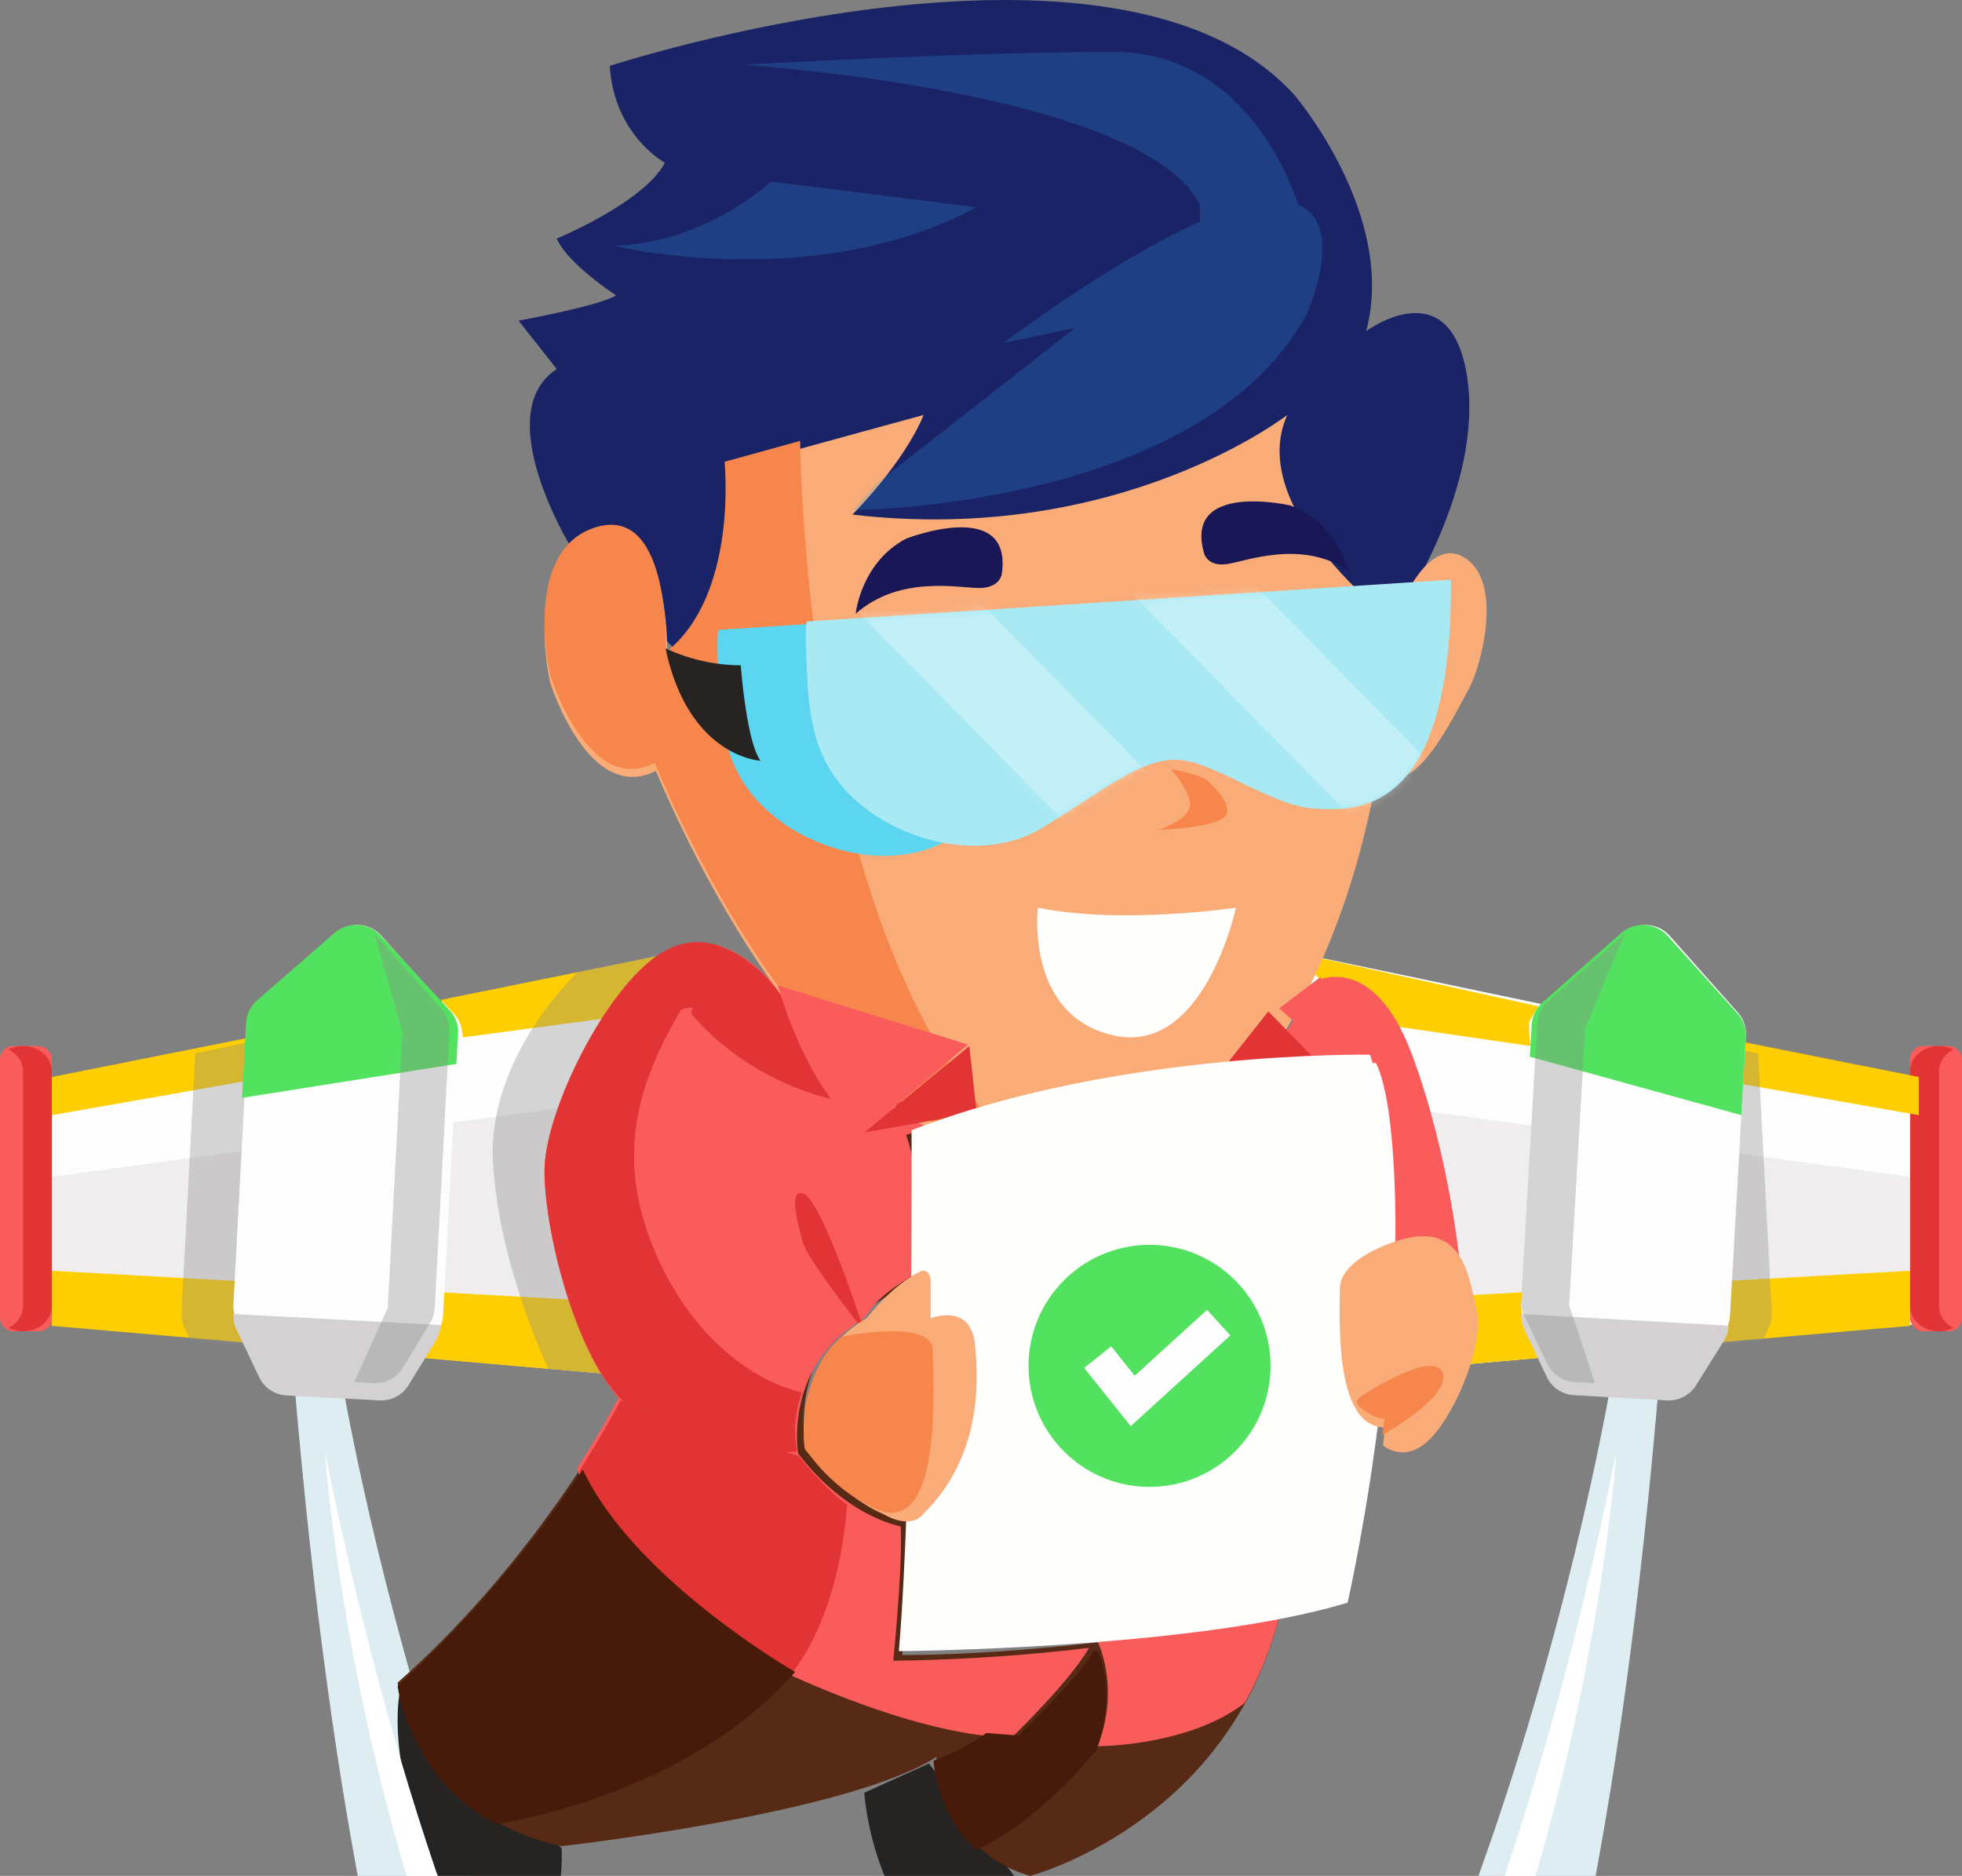
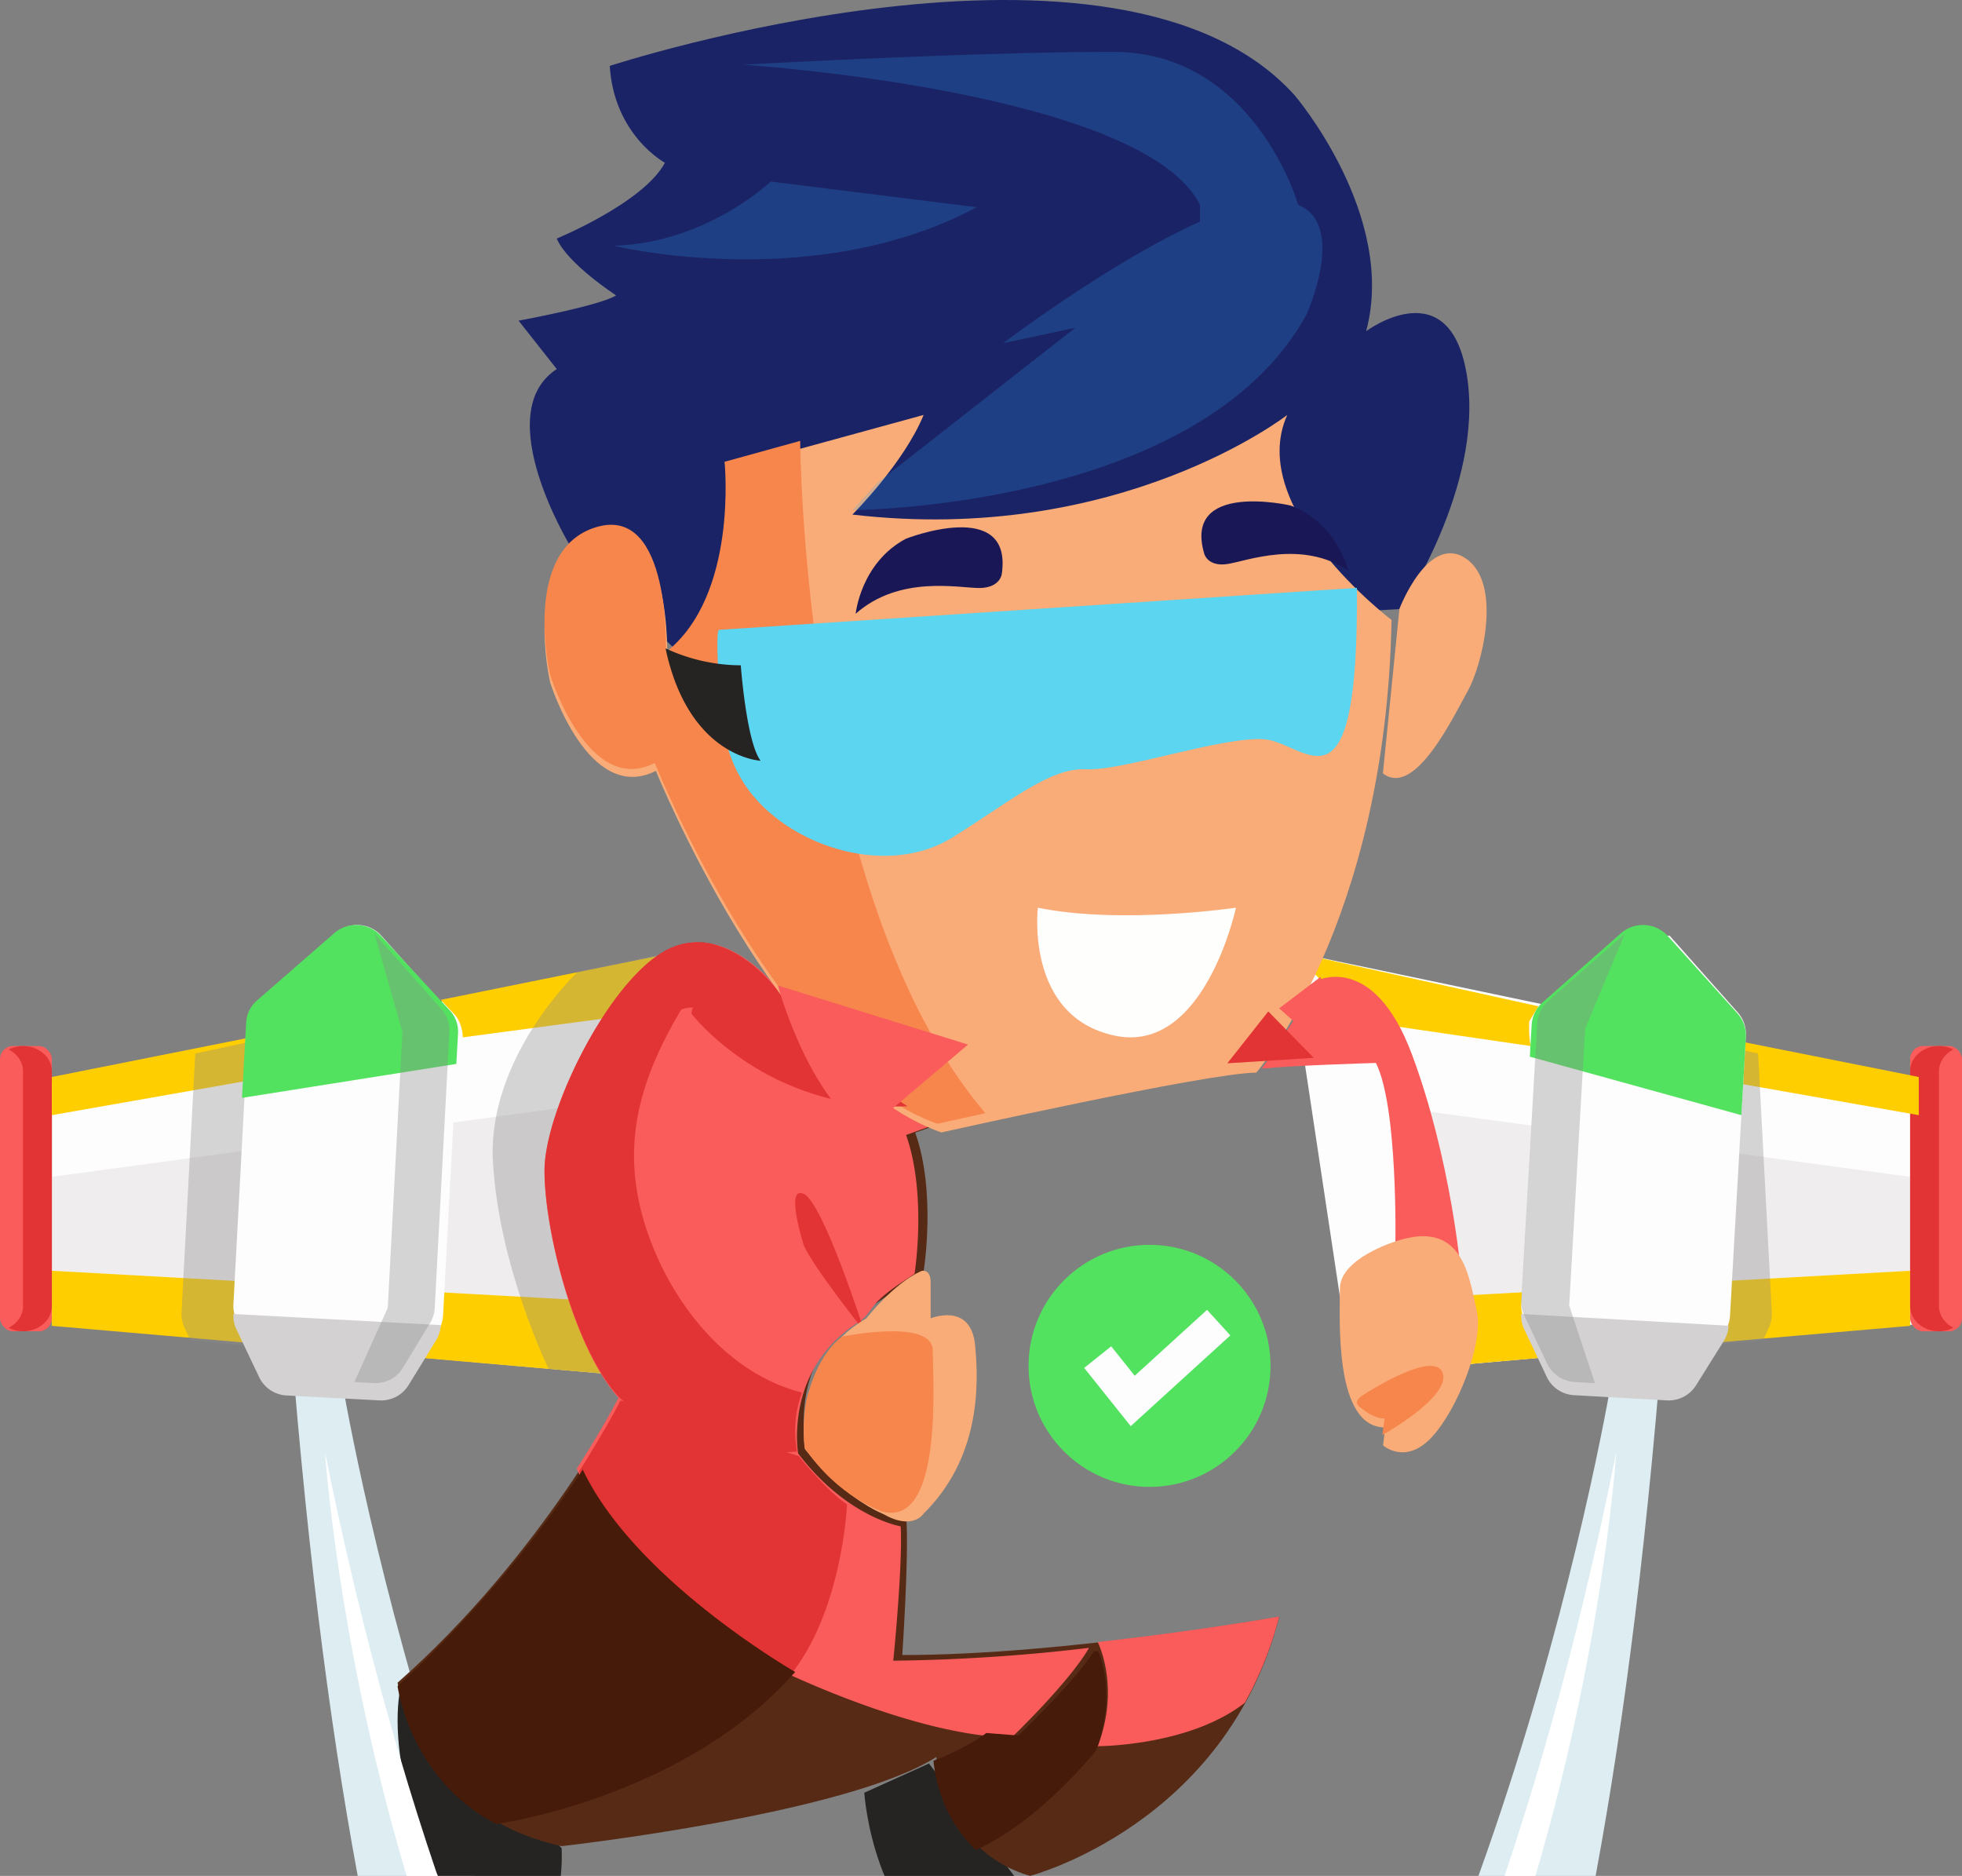
<svg xmlns="http://www.w3.org/2000/svg" xmlns:xlink="http://www.w3.org/1999/xlink" width="227" height="217" viewBox="0 0 227 217">
  <rect x="0" y="0" width="227" height="217" fill="#808080" stroke="none" />
  <defs>
-     <path id="a" d="M74.872.057L.414 4.883c-.445.03.058 7.757.103 8.264.316 3.817 1.132 7.333 3.588 10.426 5.125 6.45 16.19 9.648 23.504 5.184 6.827-4.167 11.409-8.067 15.665-7.862 4.256.205 10.798 5.316 15.705 5.635 4.907.318 16.115.939 15.893-26.473z" />
-   </defs>
+     </defs>
  <g fill="none" fill-rule="evenodd">
    <path fill="#DDEDF2" fill-rule="nonzero" d="M186.564 159s-13.131 80.814-51.072 122.026c0 0 2.29-20.597-17.663 9.482 0 0-21.918-23.541-16.682 6.538 0 0-14.392-14.385-17.008 9.156 0 0-17.662-9.797-8.506 9.798h102.76s21.543-31.771 1.26-23.078l-14.396 6.725s17.662-28.115-3.926-20.268c0 0 21.762-13.601 30.669-120.085l-5.436-.294z" />
    <path fill="#FEFDFD" fill-rule="nonzero" d="M149 110l73 15.293v27.87L156.383 159z" />
    <path fill="#EFEDED" fill-rule="nonzero" d="M160.914 128L221 136.133v17.134L156 159s9.832-16.781 4.914-31z" />
    <path fill="#FFCE00" fill-rule="nonzero" d="M178 116.409L149 110a25.195 25.195 0 0 1 7.127 7.947L177.086 121a12.504 12.504 0 0 1-.148-2.861l1.062-1.73zM221 147l-61.158 3.39s-2.104 5.333-3.842 8.61l65-5.628V147z" />
    <rect width="6" height="33" x="221" y="121" fill="#F95C5B" fill-rule="nonzero" rx="1.5" transform="rotate(180 224 137.5)" />
    <path fill="#E23434" fill-rule="nonzero" d="M224.335 121a3.657 3.657 0 0 1 1.665.407c-1.028.518-1.662 1.477-1.665 2.517v27.152c.003 1.04.637 1.999 1.665 2.517a3.651 3.651 0 0 1-1.665.407c-1.842 0-3.335-1.309-3.335-2.924V123.92c.003-1.613 1.495-2.919 3.335-2.919z" />
    <path fill="#FFCE00" fill-rule="nonzero" d="M222 124.584L199 120l.237 4.994L222 129z" />
    <path fill="#8C8B8B" fill-rule="nonzero" d="M204.995 151.8c.033.631-.09 1.26-.357 1.831l-.672 1.43L182.563 157l-1.278-2.105a3.819 3.819 0 0 1-.547-1.8l-1.733-32.636a3.824 3.824 0 0 1 .958-2.74l.641-.719 22.805 4.858 1.586 29.942z" opacity=".36" style="mix-blend-mode:multiply" />
-     <path fill="#FEFDFD" fill-rule="nonzero" d="M193.183 108.249l7.866 8.857a3.774 3.774 0 0 1 .945 2.72l-1.832 32.341a3.775 3.775 0 0 1-.555 1.784l-3.234 5.26a3.74 3.74 0 0 1-3.398 1.783l-5.412-.308-5.413-.307a3.744 3.744 0 0 1-3.176-2.158l-2.618-5.594a3.778 3.778 0 0 1-.35-1.815l1.832-32.341a3.77 3.77 0 0 1 1.247-2.595l8.81-7.913a3.733 3.733 0 0 1 5.288.286z" />
+     <path fill="#FEFDFD" fill-rule="nonzero" d="M193.183 108.249l7.866 8.857a3.774 3.774 0 0 1 .945 2.72l-1.832 32.341a3.775 3.775 0 0 1-.555 1.784l-3.234 5.26a3.74 3.74 0 0 1-3.398 1.783l-5.412-.308-5.413-.307a3.744 3.744 0 0 1-3.176-2.158l-2.618-5.594a3.778 3.778 0 0 1-.35-1.815l1.832-32.341a3.77 3.77 0 0 1 1.247-2.595l8.81-7.913z" />
    <path fill="#52E25F" fill-rule="nonzero" d="M178.492 115.943l9.042-7.977a3.862 3.862 0 0 1 5.423.307l8.068 8.959a3.784 3.784 0 0 1 .969 2.75l-.519 9.018L177 122.237l.21-3.661a3.797 3.797 0 0 1 1.282-2.633z" />
    <path fill="#D3D1D1" fill-rule="nonzero" d="M196.233 160.244a3.726 3.726 0 0 1-3.375 1.75l-5.375-.302-5.375-.302a3.719 3.719 0 0 1-3.155-2.118l-2.599-5.491a3.671 3.671 0 0 1-.348-1.781L200 153.356a3.68 3.68 0 0 1-.55 1.75l-3.217 5.138z" />
    <path fill="#8C8B8B" fill-rule="nonzero" d="M183.401 118.985l-1.848 32.02 2.975 8.995-2.326-.132A3.781 3.781 0 0 1 179 157.73l-2.64-5.539a3.677 3.677 0 0 1-.353-1.796l1.848-32.02a3.71 3.71 0 0 1 1.257-2.568L188 108l-4.599 10.985z" opacity=".36" style="mix-blend-mode:multiply" />
    <path fill="#DDEDF2" fill-rule="nonzero" d="M39.436 159s13.131 80.814 51.072 122.026c0 0-2.29-20.597 17.663 9.482 0 0 21.918-23.541 16.682 6.538 0 0 14.392-14.385 17.008 9.156 0 0 17.662-9.797 8.506 9.798H47.612s-21.543-31.771-1.26-23.078l14.391 6.725s-17.662-28.115 3.926-20.268c0 0-21.762-13.601-30.669-120.085l5.436-.294z" />
    <path fill="#FEFDFD" fill-rule="nonzero" d="M79 110L6 125.293v27.87L71.622 159z" />
    <path fill="#EFEDED" fill-rule="nonzero" d="M66.09 128L6 136.133v17.134L71 159s-9.832-16.781-4.91-31z" />
    <path fill="#FFCE00" fill-rule="nonzero" d="M51 115.662L79 110a25.04 25.04 0 0 0-7.48 7.607L53.545 120s0-1.648-.982-2.669L51 115.661zM6 147l61.158 3.39S69.262 155.723 71 159l-65-5.628V147z" />
    <path fill="#8C8B8B" fill-rule="nonzero" d="M66.88 112.374s-10.574 9.908-9.844 22.11c.73 12.202 6.43 23.853 6.43 23.853l7.295.663L78 110l-11.12 2.374z" opacity=".36" style="mix-blend-mode:multiply" />
    <path fill="#262422" fill-rule="nonzero" d="M100 207.377s.938 15.707 12.193 20.336c0 0 7.028 2.953 5.62-10.084L107.48 204l-7.48 3.377zM64.98 213.79s.483 8.16-3.383 10.846c0 0-3.384 1.95-7.974-3.174-4.591-5.124-8.94-18.27-7.25-26.462l18.608 18.79z" />
    <path fill="#1A2366" fill-rule="nonzero" d="M66.03 63.248s-9.466-15.44-1.614-20.554L60 37.094s9.322-1.702 11.288-2.923c0 0-5.642-3.654-6.872-6.577 0 0 10.058-4.14 12.513-8.767 0 0-5.886-3.167-6.381-11.203 0 0 58.885-19.24 79.25 3.41 0 0 11.858 13.88 8.262 27.277 0 0 9.804-7.307 11.693 5.356 1.89 12.663-7.687 26.786-7.687 26.786L77.994 75 66.03 63.248z" />
    <path fill="#562A15" fill-rule="nonzero" d="M88.623 115.056s-4.188-8.843-10.843-5.157c-6.654 3.685-14.042 18.422-14.042 25.298 0 6.876 3.45 20.39 8.623 26.04 0 0-9.607 18.667-26.361 33.41 0 0 2.237 15.232 18.969 18.913 0 0 33.015-3.686 43.361-10.316 0 0 .739 10.811 10.843 13.756 0 0 22.665-5.894 28.827-29.97 0 0-24.639 4.422-43.608 4.422 0 0 .739-10.811.493-15.478 0 0-5.912-.982-11.581-8.353 0 0-2.466-10.316 6.408-15.723l7.16-4.908s1.476-9.09-.985-15.97l3.45-1.226s-15.59-9.263-20.714-14.738z" />
    <path fill="#F95C5B" fill-rule="nonzero" d="M126 190.62a209.73 209.73 0 0 1-22.65 1.486s1.102-10.846.858-15.542c0 0-6.217-1.015-11.862-8.431 0 0-1.71-9.805 7.106-15.264.8-.494 1.443-1.702 2.118-2.366 1.27-1.253 2.78-2.16 4.241-3.143 0 0 1.466-9.145-.977-16.068l3.424-1.234s-13.638-10.64-18.723-16.162c0 0-5.973-7.583-12.573-3.875C70.363 113.73 63 128.581 63 135.5c0 6.918 3.424 20.517 8.558 26.2 0 0-1.683 3.3-4.828 8.198 0 0 6.298 14.788 20.722 21.958 0 0 17.116 8.898 29.586 9.145 0 .004 6.702-6.424 8.962-10.38zM144.029 196.969A41.794 41.794 0 0 0 148 187s-9.353 1.66-21 2.946c0 0 2.655 5.166 0 12.054-.005-.009 10.57.022 17.029-5.031z" />
    <path fill="#F95C5B" fill-rule="nonzero" d="M88 115.29l3.096-2.29S102.05 128.04 108 130H96.095L88 115.29zM152.209 113.5s6.656-3.597 11.16 8.499C167.874 134.094 169 147 169 147s-2.016-4.657-7.559-3.116c0 0 .32-15.849-2.252-20.924 0 0-9.517.276-13.189.655 0 .013 4.702-6.825 6.209-10.115z" />
    <path fill="#F9AC78" fill-rule="nonzero" d="M161.911 70.424s3.35-8.764 7.686-5.819c4.335 2.945 1.782 12.569.245 15.281-1.537 2.713-6.108 12.498-9.842 9.575l1.911-19.037z" />
    <rect width="6" height="33" y="121" fill="#F95C5B" fill-rule="nonzero" rx="1.5" />
    <path fill="#E23434" fill-rule="nonzero" d="M2.665 121a3.657 3.657 0 0 0-1.665.407c1.028.518 1.662 1.477 1.665 2.517v27.152c-.003 1.04-.637 1.999-1.665 2.517a3.651 3.651 0 0 0 1.665.407C4.507 154 6 152.691 6 151.076V123.92C5.997 122.306 4.505 121 2.665 121z" />
    <path fill="#FFCE00" fill-rule="nonzero" d="M6 124.584L29 120l-.232 4.994L6 129z" />
    <path fill="#8C8B8B" fill-rule="nonzero" d="M21.005 151.8c-.033.631.09 1.26.357 1.831l.672 1.43L43.437 157l1.278-2.105c.33-.544.517-1.163.547-1.8l1.733-32.636a3.824 3.824 0 0 0-.958-2.74l-.641-.719-22.805 4.858-1.586 29.942z" opacity=".36" style="mix-blend-mode:multiply" />
    <path fill="#FEFDFD" fill-rule="nonzero" d="M38.8 107.983l-8.82 7.936a3.765 3.765 0 0 0-1.242 2.6l-1.732 32.35a3.767 3.767 0 0 0 .356 1.815l2.649 5.586a3.758 3.758 0 0 0 3.197 2.145l5.436.29 5.437.29a3.757 3.757 0 0 0 3.406-1.784l3.228-5.27c.33-.539.518-1.152.548-1.783l1.732-32.35a3.766 3.766 0 0 0-.958-2.716l-7.894-8.828a3.756 3.756 0 0 0-5.343-.28z" />
    <path fill="#52E25F" fill-rule="nonzero" d="M52.04 116.882l-7.99-8.647a3.845 3.845 0 0 0-2.642-1.23 3.87 3.87 0 0 0-2.758.96l-8.913 7.765a3.64 3.64 0 0 0-1.256 2.544L28 127l24.797-3.927.198-3.547a3.619 3.619 0 0 0-.954-2.644z" />
    <path fill="#D3D1D1" fill-rule="nonzero" d="M29.983 159.309a3.718 3.718 0 0 0 3.163 2.114l5.374.286 5.375.285a3.72 3.72 0 0 0 3.37-1.758l3.193-5.195a3.703 3.703 0 0 0 .542-1.758L27.005 152a3.707 3.707 0 0 0 .353 1.789l2.625 5.52z" />
    <path fill="#8C8B8B" fill-rule="nonzero" d="M46.558 119.39l-1.695 31.9L41 159.87l2.267.123a3.675 3.675 0 0 0 3.335-1.758l3.16-5.196a3.728 3.728 0 0 0 .537-1.759l1.696-31.9a3.734 3.734 0 0 0-.937-2.676L43.319 108l3.24 11.39z" opacity=".36" style="mix-blend-mode:multiply" />
    <path fill="#E23434" fill-rule="nonzero" d="M92.205 167.917s-.026-.166-.057-.447a12.908 12.908 0 0 1 .632-6.381c-8.788-2.237-15.202-10.497-17.978-18.873-3.134-9.45-.884-17.177 4-25.415 4.138-1.79 10.22 6.712 10.22 6.712 6.574 4.68 13.978 3.982 13.978 3.982l-.69-2.107c-4.336-3.549-10.02-8.363-12.92-11.509 0 0-5.946-7.557-12.514-3.861C70.306 113.714 63 128.502 63 135.397s3.408 20.448 8.518 26.113c7.806 7.709 20.687 6.407 20.687 6.407z" />
    <path fill="#F9AC78" fill-rule="nonzero" d="M77.189 76.328s.653-17.125-8.153-14.492c-8.806 2.634-5.38 17.125-5.38 17.125s4.403 14.164 12.231 10.211c0 0 14.186 35.242 33.024 41.828 0 0 30.905-6.918 36.432-6.918 0 0 15.004-17.125 15.657-52.366 0 0-16.959-12.845-12.067-23.716 0 0-19.407 15.15-50.311 11.526 0 0 5.953-5.927 8.237-11.526l-22.832 6.259s1.639 15.483-6.838 22.069z" />
    <path fill="#F7864D" fill-rule="nonzero" d="M92.579 51l-8.749 2.418s1.614 15.446-6.783 22.023c0 0 .647-17.09-8.071-14.461-8.718 2.628-5.327 17.09-5.327 17.09s4.36 14.134 12.11 10.19c0 0 14.044 35.167 32.694 41.74 0 0 2.2-.497 5.547-1.227C92.803 103.8 92.579 51.004 92.579 51.004V51z" />
    <path fill="#191756" fill-rule="nonzero" d="M115.896 66.45s-.222 1.56-2.585 1.569C110.95 68.028 104.077 66.494 99 71c0 0 .58-5.88 5.794-8.672-.018 0 12.462-4.899 11.102 4.121zM139.346 64.11s.427 1.478 2.674 1.133 8.543-2.847 13.98.757c0 0-1.38-5.6-6.702-7.526 0-.004-12.515-2.89-9.952 5.636z" />
    <path fill="#5BD5F0" fill-rule="nonzero" d="M156.995 68l-73.814 4.861c-.441.031.058 7.814.102 8.324.313 3.845 1.122 7.387 3.556 10.502 5.08 6.498 16.047 9.718 23.295 5.222 6.767-4.197 11.308-8.126 15.526-7.92 4.219.207 15.699-3.796 20.562-3.475 4.863.321 10.976 10.092 10.773-17.514z" />
    <path fill="#FEFEFD" fill-rule="nonzero" d="M143 105s-13.287 1.977-22.922 0c0 0-1.52 12.58 8.884 14.8C139.366 122.02 143 105 143 105z" />
    <path fill="#E23434" fill-rule="nonzero" d="M100 154s-5.93-7.442-7.002-9.946c0 0-2.246-6.982 0-5.95C95.245 139.136 100 154 100 154zM98 174.02s-.516 12.502-6.739 19.98c0 0-14.46-3.553-24.261-23.789 0 0 3.354-5.306 4.79-8.211l20.626 6.435s3.292 4.128 5.584 5.585z" />
    <path fill="#471B09" fill-rule="nonzero" d="M57.436 211S79.171 208.013 92 193.407c0 0-18.507-10.588-24.574-23.407A137.56 137.56 0 0 1 46 195.053S47.406 205.827 57.436 211zM108 203.679s3.57-1.296 6.118-3.211l3.709.292s6.953-6.682 8.716-9.76h.5s2.285 4.665-.206 11.462c0 0-6.426 8.15-13.915 11.538 0 0-4.257-3.573-4.922-10.321z" />
    <path fill="#E23434" fill-rule="nonzero" d="M80 117.265s8.677 11.378 25 10.706c-.01 0-24.836-16.597-25-10.706z" />
-     <path fill="#E23434" fill-rule="nonzero" d="M113 128.706l-.852-7.706L100 131z" />
    <path fill="#F95C5B" fill-rule="nonzero" d="M112 120.833L90 114s3.287 12.344 10.004 17L112 120.833z" />
    <path fill="#E23434" fill-rule="nonzero" d="M142 123l4.738-6 5.262 5.37z" />
    <path fill="#F95C5B" fill-rule="nonzero" d="M148 116.644l4.793-3.644 1.207 9z" />
    <g transform="translate(93 67)">
      <mask id="b" fill="#fff">
        <use xlink:href="#a" />
      </mask>
      <use fill="#A8E9F4" fill-rule="nonzero" xlink:href="#a" />
      <g fill="#FFF" fill-rule="nonzero" mask="url(#b)" opacity=".31">
-         <path d="M52.183 35.016H36.977L1.324-1.28H16.53zM85.933 35.016H70.73L35.078-1.28H50.28z" />
-       </g>
+         </g>
    </g>
-     <path fill="#F7864D" fill-rule="nonzero" d="M134 96s4.358-1.324 3.605-3.53A8.76 8.76 0 0 0 135.43 89c1.375.164 2.718.529 3.983 1.081 0 0 3.227 2.613 2.474 4.158C141.134 95.784 134 96 134 96z" />
    <path fill="#FFF" fill-rule="nonzero" d="M134 290s34.486-29.804 53-122c0 0-5.424 83.624-53 122zM90.621 289.256S56.124 259.639 37.604 168.02c.004 0 5.43 83.1 53.017 121.236z" />
-     <path fill="#FEFEFD" fill-rule="nonzero" d="M105.461 130.742S105.705 170.481 104 191c0 0 34.206-.218 51.92-5.61 0 0 9.426-41.532 2.599-63.386 0 .004-29.252-.512-53.058 8.738z" />
    <path fill="#F9AC78" fill-rule="nonzero" d="M100.24 152.505s3.115-4.034 6.373-5.483c0 0 1.063-.303 1.063 1.337v4.146s4.655-1.94 5.144 3.12c.49 5.06.41 13.172-5.963 19.47 0 0-1.246 1.993-4.623.063 0 0-4.606-1.752-9.1-7.533 0 .013-1.713-9.994 7.106-15.12zM161.55 143.572s-6.526 1.96-6.526 5.495-.683 16.095 5.24 16.054l-.246 2.078s2.557 2.29 5.564-.874c3.008-3.164 6.147-10.99 5.268-14.749-.88-3.76-1.522-10.595-9.3-8.004z" />
    <path fill="#F7864D" fill-rule="nonzero" d="M93.653 160.737s1.034-4.045 3.76-6.123c0 0 10.487-2.148 10.504 1.59.018 3.738 1.18 20.424-5.804 18.667 0 0-5.19-1.674-9.034-7.423 0-.004-.393-4.203.574-6.711zM157.538 162.92s-1.21-.621 0-1.434c1.21-.812 8.58-5.376 9.402-2.601.82 2.775-7 7.115-7 7.115l.258-1.933s-.921.241-2.66-1.147z" />
    <path fill="#35A4EF" fill-rule="nonzero" d="M150.202 23.7S145.138 6 128.792 6C112.447 6 86 7.483 86 7.483s46.238 3.02 52.835 16.207v1.947c-10.252 4.578-22.773 14.06-22.773 14.06l8.344-1.781-22.934 17.966L98.66 59s40.252-.147 52.51-22.639c-.013 0 4.712-10.319-.967-12.662z" opacity=".22" />
    <path fill="#35A4EF" fill-rule="nonzero" d="M113 23.972L89.173 21S81.736 28.129 71 28.427c0 0 23.102 5.646 42-4.455z" opacity=".22" />
    <path fill="#262422" fill-rule="nonzero" d="M77 75a20.795 20.795 0 0 0 8.707 1.962S86.355 85.848 88 88c0 0-8.318-.354-11-13z" />
    <circle cx="133" cy="158" r="14" fill="#52E25F" fill-rule="nonzero" />
    <path stroke="#FEFDFD" stroke-width="4" d="M127 156.99l4.053 5.069L141 153" />
  </g>
</svg>